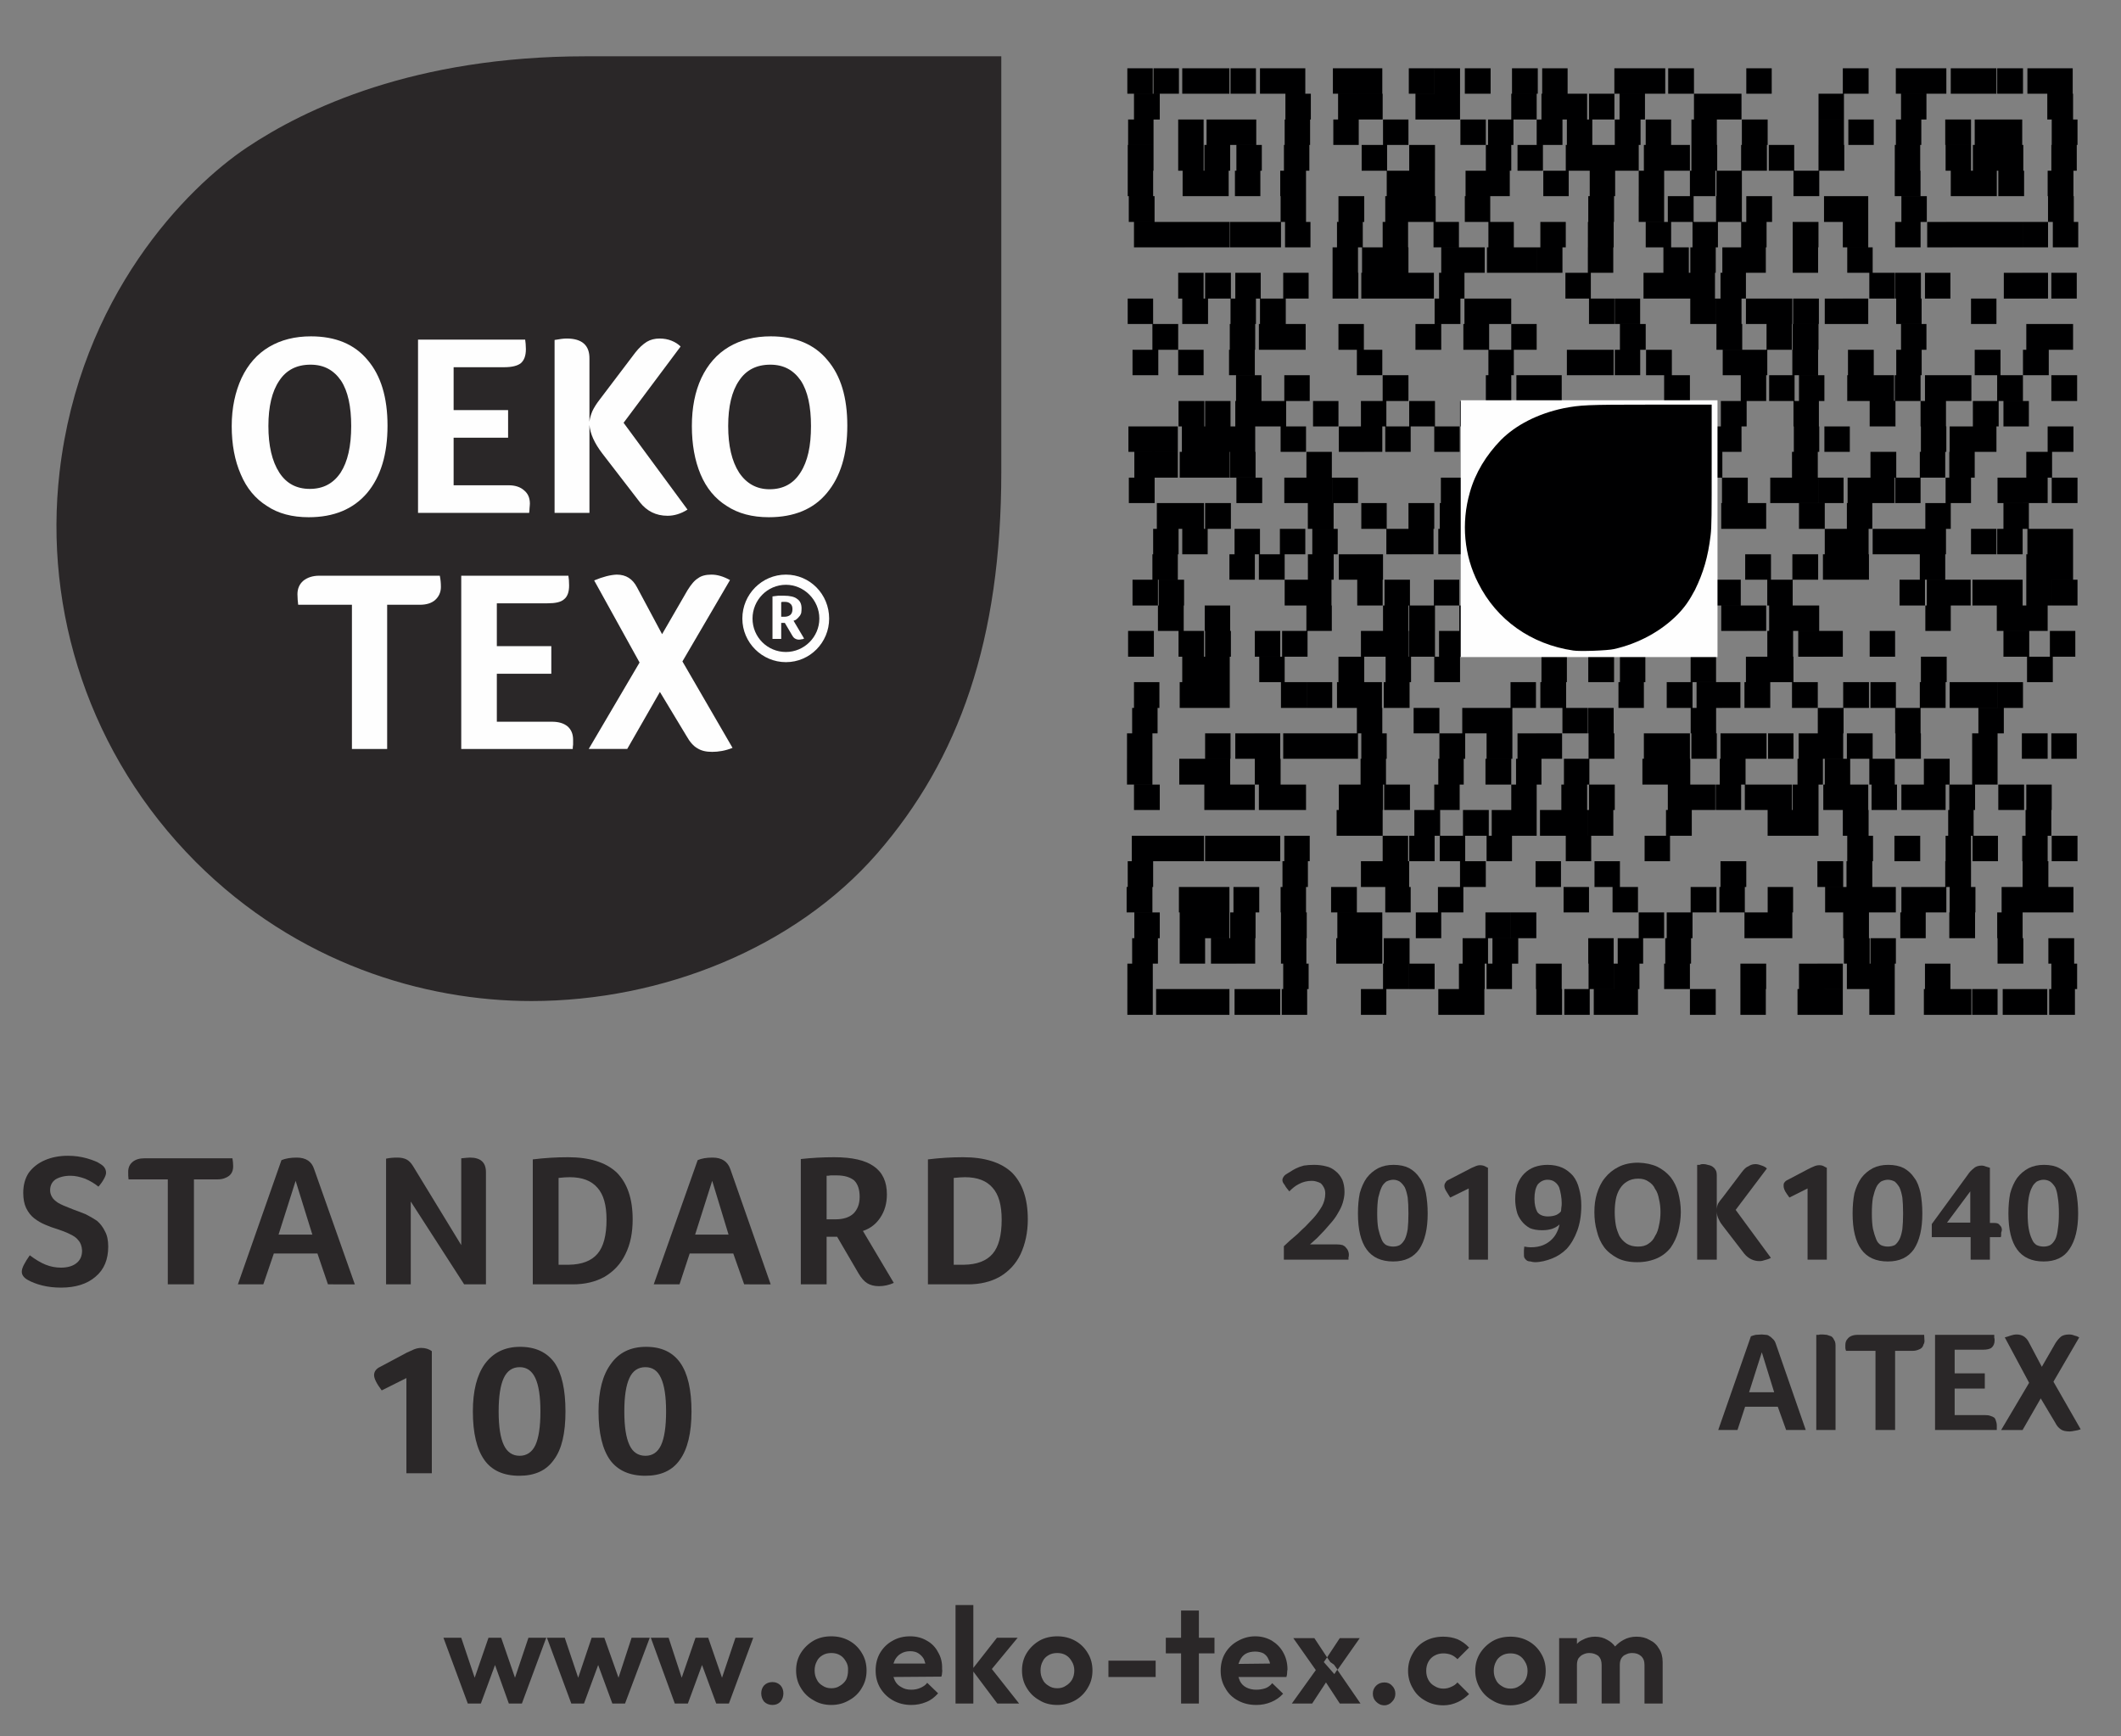
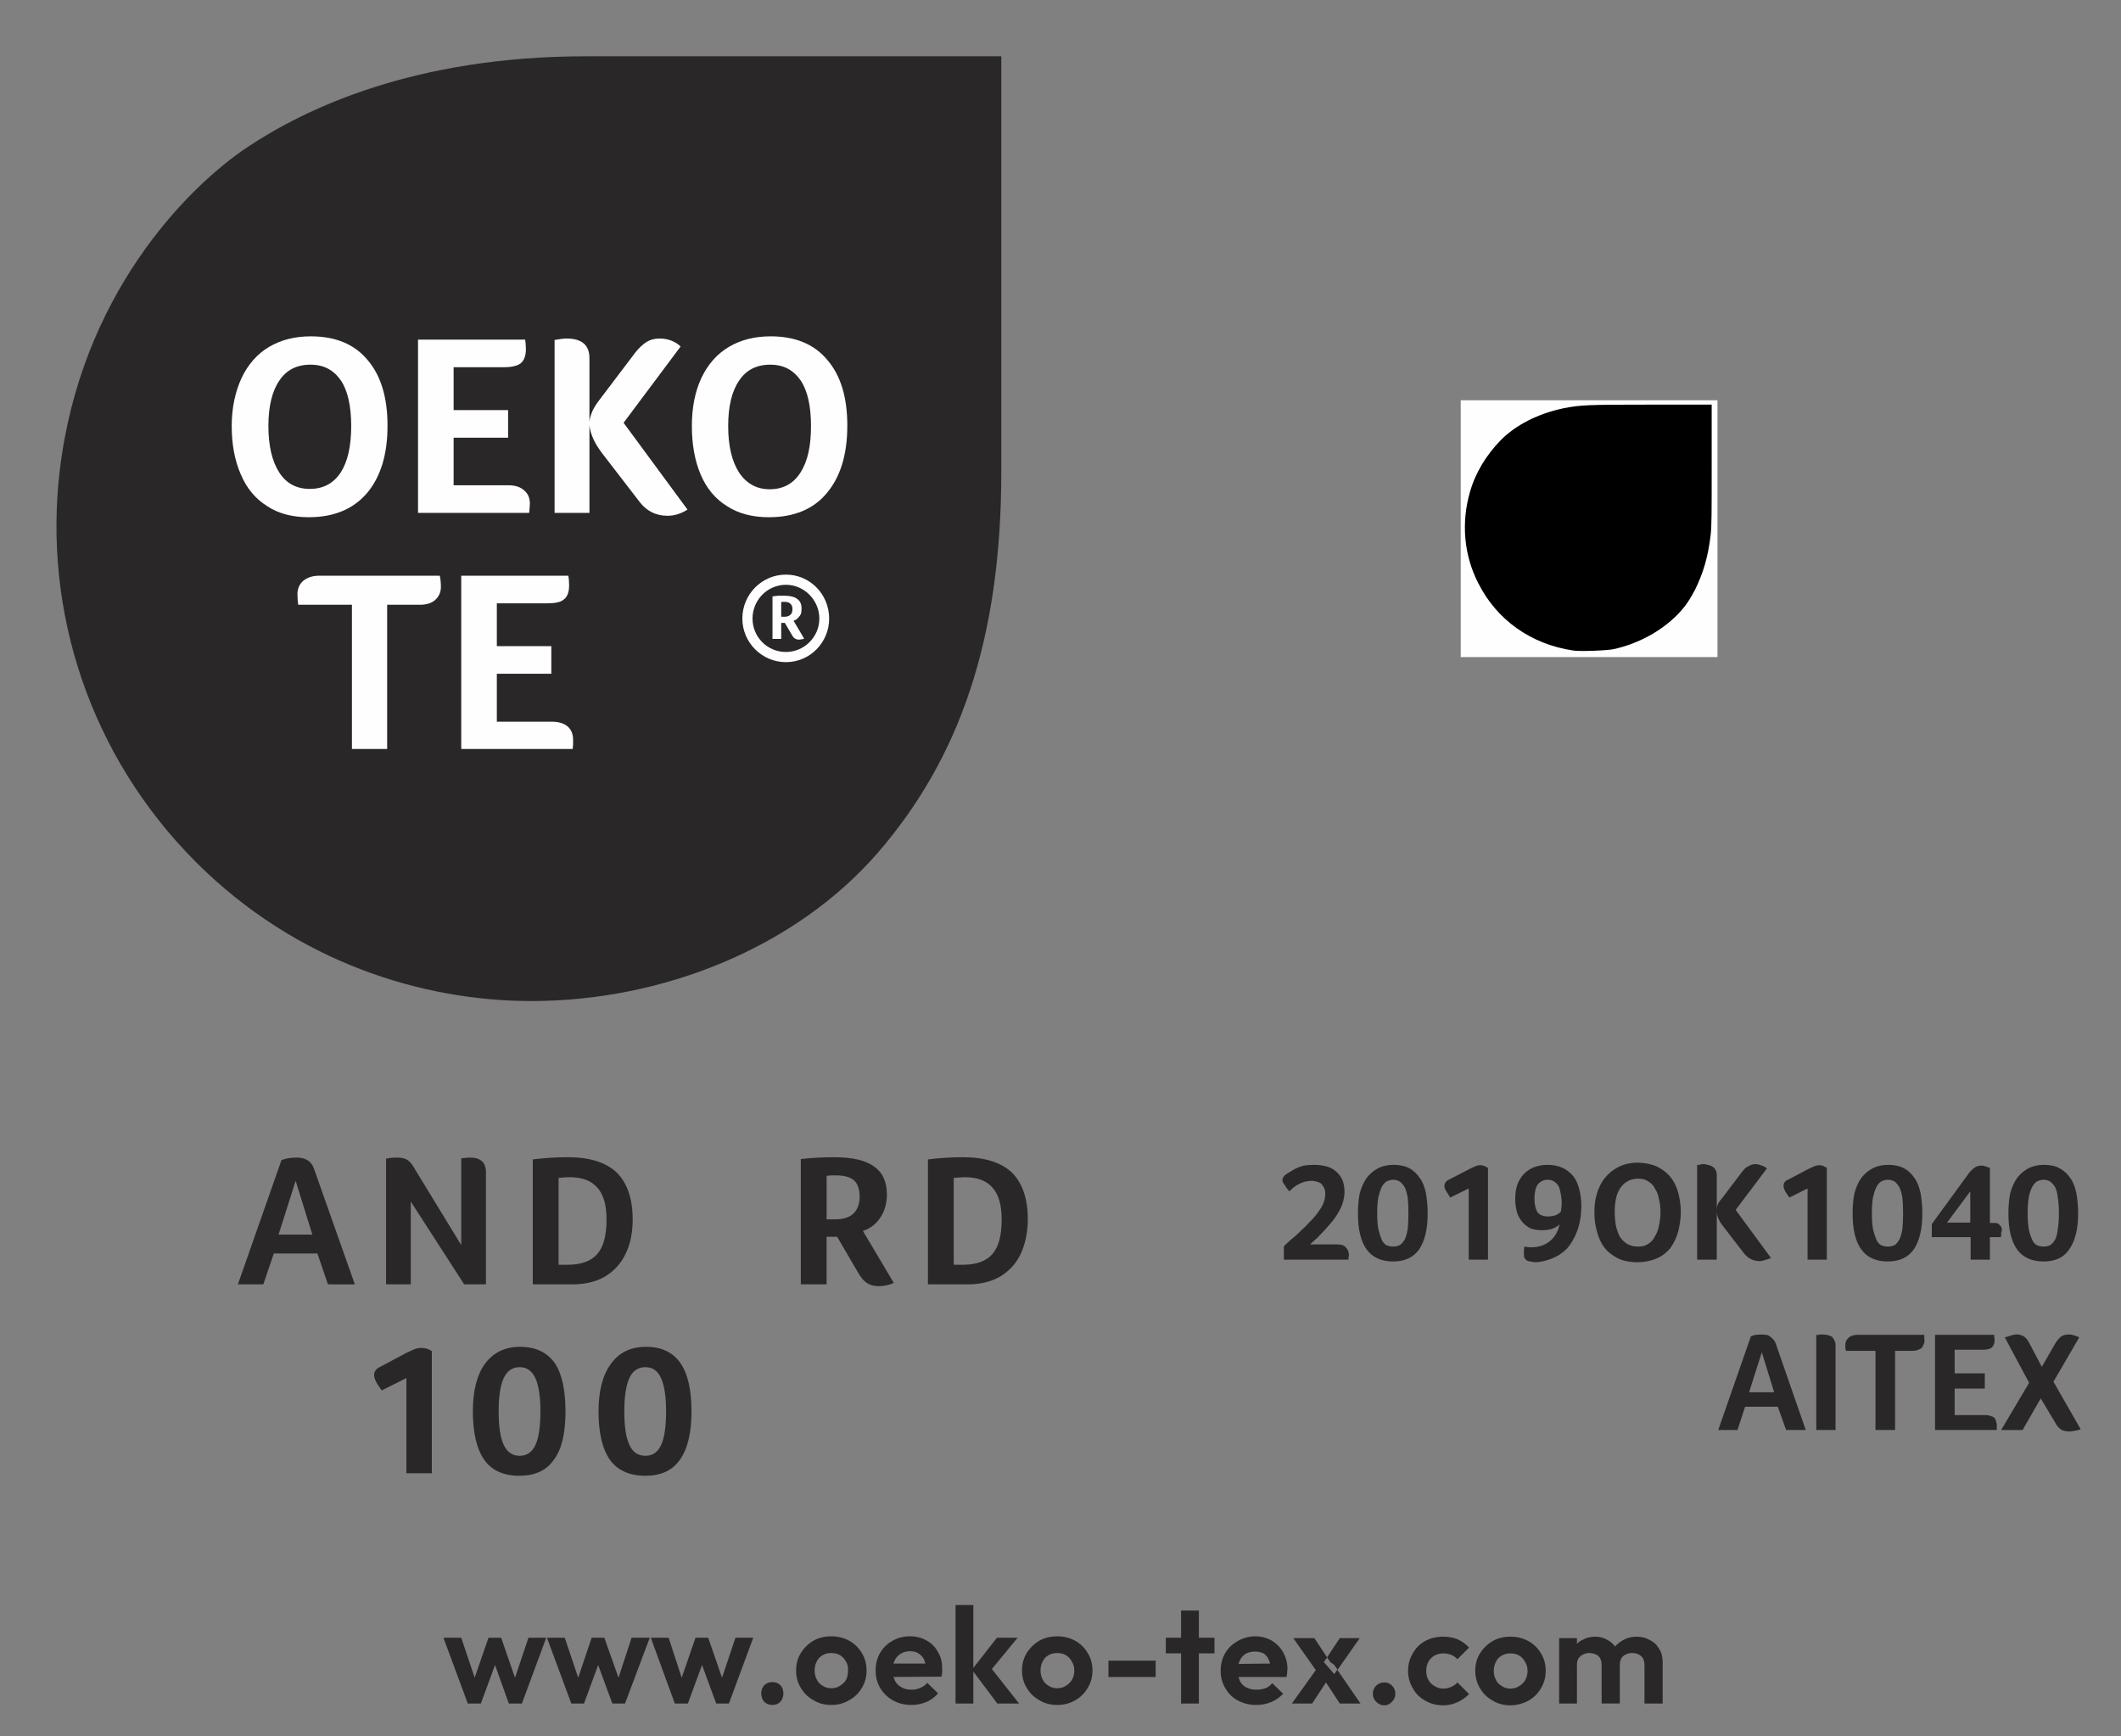
<svg xmlns="http://www.w3.org/2000/svg" viewBox="0 0 584 478" width="584" height="478">
  <rect x="0" y="0" width="584" height="478" fill="#808080" stroke="none" />
  <title>path81</title>
  <style>		.s0 { fill: #2a2728 } 		.s1 { fill: #fefefe } 		.s2 { fill: #000001 } 	</style>
  <path id="path81" fill-rule="evenodd" class="s0" d="m128.8 469l-6.7-18.1h4.9l3.7 11 3.8-11h3.5l3.8 11 3.7-11h4.9l-6.7 18.1h-3.6l-3.8-10.6-3.9 10.6zm28.5 0l-6.7-18.1h4.9l3.7 11 3.7-11h3.5l3.9 11 3.6-11h5l-6.8 18.1h-3.5l-3.9-10.6-3.9 10.6zm28.5 0l-6.6-18.1h4.9l3.6 11 3.8-11h3.5l3.8 11 3.7-11h4.9l-6.7 18.1h-3.5l-3.9-10.6-3.9 10.6zm26.9 0.4c-0.9 0-1.7-0.3-2.3-0.9-0.5-0.6-0.8-1.4-0.8-2.3q0-1.3 0.8-2.2 0.9-0.9 2.3-0.9 1.3 0 2.2 0.9 0.8 0.9 0.8 2.2c0 0.9-0.3 1.7-0.8 2.3-0.6 0.6-1.3 0.9-2.2 0.9zm16.2 0q-2.8 0-4.9-1.3-2.2-1.2-3.5-3.4-1.3-2.1-1.3-4.8 0-2.7 1.3-4.8 1.3-2.1 3.5-3.4 2.1-1.2 4.9-1.2 2.7 0 4.9 1.2 2.2 1.2 3.5 3.4 1.3 2.1 1.3 4.8c0 1.8-0.4 3.3-1.3 4.8-0.8 1.4-2 2.6-3.5 3.4q-2.2 1.3-4.9 1.3zm0-4.6c0.9 0 1.7-0.2 2.4-0.7 0.7-0.4 1.3-1 1.7-1.7q0.5-1.1 0.5-2.5 0.1-1.4-0.6-2.5c-0.4-0.7-0.9-1.3-1.6-1.7q-1-0.6-2.4-0.6-1.4 0-2.4 0.6c-0.7 0.4-1.3 1-1.6 1.7q-0.6 1.1-0.6 2.5 0 1.4 0.6 2.5c0.3 0.7 0.9 1.3 1.6 1.7q1 0.7 2.4 0.7zm22 4.6q-2.8 0-5.1-1.3-2.1-1.2-3.4-3.3c-0.9-1.5-1.3-3.1-1.3-4.9 0-1.8 0.4-3.4 1.2-4.8q1.3-2.2 3.5-3.4 2.1-1.2 4.8-1.2 2.6 0 4.6 1.2c1.3 0.7 2.4 1.8 3.1 3.2q1.2 2 1.1 4.6 0.1 0.5 0 1 0 0.5-0.2 1.1l-13.2 0.1q0.2 0.5 0.4 1c0.4 0.8 1 1.4 1.8 1.8q1.1 0.7 2.7 0.7 1.4 0 2.5-0.5c0.7-0.3 1.4-0.7 1.9-1.4l3 2.9c-1 1.1-2 1.9-3.3 2.4q-1.9 0.8-4.1 0.8zm-4.9-11.4h8.8q-0.2-0.7-0.4-1.2c-0.4-0.7-0.9-1.2-1.5-1.6q-0.9-0.6-2.3-0.6-1.5 0-2.6 0.7c-0.7 0.4-1.2 1-1.6 1.7q-0.2 0.5-0.4 1zm28.6 11l-6.6-8.8v8.8h-4.9v-27.1h4.9v17.3l6.5-8.3h5.7l-7.1 8.6 7.5 9.5zm16.5 0.4c-1.8 0-3.5-0.4-4.9-1.3q-2.2-1.2-3.5-3.4-1.3-2.1-1.3-4.8 0-2.7 1.3-4.8 1.3-2.1 3.5-3.4c1.4-0.8 3.1-1.2 4.9-1.2q2.7 0 4.9 1.2 2.2 1.2 3.5 3.4 1.3 2.1 1.3 4.8c0 1.8-0.4 3.3-1.3 4.8-0.8 1.4-2 2.6-3.4 3.4q-2.3 1.3-5 1.3zm0-4.6c0.9 0 1.7-0.2 2.4-0.7 0.7-0.4 1.3-1 1.7-1.7q0.6-1.1 0.6-2.5 0-1.4-0.7-2.5c-0.4-0.7-0.9-1.3-1.6-1.7q-1-0.6-2.4-0.6-1.4 0-2.4 0.6c-0.7 0.4-1.3 1-1.6 1.7q-0.6 1.1-0.6 2.5 0 1.4 0.6 2.5c0.3 0.7 0.9 1.3 1.6 1.7q1 0.7 2.4 0.7zm27.1-3.1h-13v-4.5h13zm11.9 7.3h-4.9v-13.8h-4.2v-4.3h4.2v-7.5h4.9v7.5h4.3v4.3h-4.3zm15.8 0.4q-2.8 0-5-1.2-2.3-1.2-3.5-3.4-1.3-2.1-1.3-4.8c0-1.8 0.4-3.4 1.2-4.8q1.3-2.2 3.5-3.4c1.4-0.8 3-1.3 4.8-1.3 1.7 0 3.2 0.4 4.6 1.2 1.3 0.8 2.4 1.9 3.1 3.2 0.8 1.4 1.2 3 1.2 4.7q-0.1 0.5-0.1 1 0 0.5-0.2 1.1h-13.2q0.2 0.6 0.4 1.1c0.4 0.8 1 1.4 1.8 1.8q1.2 0.6 2.7 0.6 1.3 0 2.5-0.4 1.1-0.4 1.9-1.4l3 2.9c-1 1.1-2.1 1.8-3.3 2.3q-1.9 0.8-4.1 0.8zm-4.9-11.3l8.7-0.1q-0.1-0.6-0.4-1.1c-0.3-0.8-0.8-1.3-1.4-1.7-0.6-0.3-1.4-0.5-2.3-0.5q-1.5 0-2.6 0.6c-0.7 0.4-1.2 1-1.6 1.8q-0.2 0.5-0.4 1zm27.9 10.9l-3.8-5.8-3.8 5.8h-5.6l6.6-9.2-6.2-8.8h5.8l3.5 5.3-0.9 1.3 2.9 3.3 0.8-1.2 6.4 9.3zm-3.5-12.7l3.5-5.3h5.5l-6.1 8.7-1-1.4-1-0.7zm15.8 13.2c-1 0-1.7-0.4-2.3-1-0.6-0.6-0.9-1.3-0.9-2.2q0-1.3 0.9-2.2 0.9-0.9 2.3-0.9 1.3 0 2.1 0.9 0.9 0.9 0.9 2.2c0 0.9-0.3 1.6-0.9 2.2-0.5 0.6-1.3 1-2.1 1zm16.2 0q-2.8 0-5-1.3-2.2-1.2-3.4-3.4-1.3-2.2-1.3-4.8 0-2.6 1.3-4.8 1.2-2.2 3.4-3.4 2.2-1.2 5-1.2 2.1 0 3.9 0.7 1.8 0.8 3.2 2.3l-3.2 3.2c-0.5-0.5-1-0.9-1.7-1.2q-1-0.4-2.2-0.4-1.3 0-2.4 0.6-1.1 0.6-1.7 1.7-0.6 1.1-0.6 2.5 0 1.4 0.6 2.5 0.6 1.1 1.7 1.7 1.1 0.7 2.4 0.7 1.2 0 2.2-0.5 1-0.4 1.7-1.2l3.2 3.2c-0.9 0.9-2 1.7-3.1 2.2-1.3 0.6-2.6 0.9-4 0.9zm18.5 0q-2.8 0-4.9-1.3-2.2-1.2-3.5-3.4-1.3-2.2-1.3-4.8 0-2.7 1.3-4.8 1.3-2.1 3.5-3.4 2.1-1.2 4.9-1.2 2.7 0 4.9 1.2 2.2 1.2 3.5 3.4 1.3 2.1 1.3 4.8c0 1.7-0.4 3.3-1.3 4.8-0.8 1.4-2 2.6-3.4 3.4-1.5 0.8-3.2 1.3-5 1.3zm0-4.6c0.9 0 1.7-0.2 2.4-0.7 0.7-0.4 1.3-1 1.7-1.7q0.6-1.1 0.6-2.5 0-1.4-0.7-2.5c-0.4-0.7-0.9-1.3-1.6-1.7q-1-0.6-2.4-0.6-1.4 0-2.4 0.6c-0.7 0.4-1.3 1-1.6 1.7q-0.6 1.1-0.6 2.5 0 1.4 0.6 2.5c0.3 0.7 0.9 1.3 1.6 1.7q1 0.7 2.4 0.7zm18.3 4.1h-4.9v-18h4.9v1.6q0.6-0.7 1.5-1.1 1.6-0.9 3.5-0.9 1.9 0 3.4 0.9 1.3 0.7 2.1 1.8 1-1.1 2.3-1.8 1.6-0.9 3.6-0.9 2.1 0 3.6 0.9 1.7 0.8 2.6 2.4 1 1.5 1 3.7v11.4h-5v-10.6c0-1.1-0.3-1.9-1-2.5q-0.9-0.8-2.4-0.8-1 0-1.7 0.4c-0.6 0.2-1 0.6-1.3 1.1q-0.4 0.7-0.4 1.8v10.6h-5v-10.6c0-1.1-0.3-1.9-0.9-2.5-0.7-0.5-1.5-0.8-2.5-0.8q-0.9 0-1.7 0.4c-0.5 0.2-0.9 0.6-1.3 1.1q-0.4 0.7-0.4 1.8z" />
  <path id="path83" class="s0" d="m53.9 237.3c27.9 27.9 62.8 38.3 92.4 38.3 36.2 0 72.6-14.7 95.2-40.6 22.6-26 34.2-58.8 34.2-105.1v-114.4h-114.4c-47.2 0-77.3 14.4-93.3 25.1-16.6 11.1-46 40.9-51.6 89.4-4.4 38.2 8.2 77.9 37.5 107.3z" />
  <path id="path87" fill-rule="evenodd" class="s1" d="m85 142.4c-4.5 0-8.4-1-11.5-3.1q-4.8-3-7.2-8.7-2.5-5.7-2.5-13.3c0-5.1 1-9.5 2.7-13.2q2.7-5.7 7.6-8.6 4.9-2.9 11.5-2.9 10.2 0 15.6 6.5 5.5 6.4 5.5 18.1 0 11.8-5.6 18.5-5.7 6.7-16.1 6.7zm0.3-7.8c3.7 0 6.5-1.5 8.5-4.5q2.9-4.5 2.9-12.8c0-5.4-0.9-9.6-2.8-12.5-2-2.9-4.7-4.4-8.4-4.4q-5.7 0-8.6 4.4-3 4.4-3 12.5c0 5.4 1 9.7 3 12.8q2.9 4.5 8.4 4.5z" />
  <path id="path89" class="s1" d="m145.8 140c0-0.3 0.1-0.8 0.1-1.3 0-1.6-0.5-2.8-1.6-3.7-1-0.9-2.4-1.4-4.3-1.4h-15.1v-13.1h15v-7.6h-15v-11.8h13.9c2.2 0 3.7-0.4 4.6-1.1 0.9-0.8 1.4-2 1.4-3.9 0-1-0.1-1.9-0.2-2.6h-29.5v47.7h30.6q0.1-0.7 0.1-1.2z" />
  <path id="path91" class="s1" d="m162.3 117q0.3 3.6 3.5 7.8l10.4 13.5c1.9 2.4 4.4 3.7 7.6 3.7q2.8 0 5.5-1.7l-17.6-23.9 15.7-21q-1-1-2.5-1.6c-1-0.4-2.1-0.6-3.3-0.6-1.3 0-2.5 0.3-3.5 0.9-1.1 0.7-2.1 1.6-3.2 3l-9.7 12.8q-1.4 1.8-2.1 3.3c-0.4 1-0.7 1.9-0.8 2.9v-17.3q0.1-5.6-6.3-5.6-1.1 0-3.3 0.4v47.6h9.6z" />
  <path id="path93" fill-rule="evenodd" class="s1" d="m233.3 117.2q0 11.8-5.6 18.5c-3.7 4.5-9.1 6.7-16 6.7q-6.9 0-11.6-3.1-4.8-3-7.2-8.7-2.4-5.7-2.4-13.3 0-7.6 2.6-13.2 2.7-5.7 7.6-8.6 4.9-2.9 11.5-2.9 10.2 0 15.6 6.5c3.7 4.3 5.5 10.3 5.5 18.1zm-10 0.1c0-5.4-0.9-9.6-2.8-12.5-2-2.9-4.7-4.4-8.4-4.4q-5.7 0-8.6 4.4c-2 2.9-3 7.1-3 12.5 0 5.4 1 9.7 3 12.8 2 3 4.8 4.6 8.4 4.6q5.6 0 8.5-4.6c2-3.1 2.9-7.3 2.9-12.8z" />
  <path id="path95" fill-rule="evenodd" class="s1" d="m228.3 170.3c0 6.6-5.3 12-11.9 12-6.6 0-12-5.4-12-12 0-6.7 5.4-12.1 12-12.1 6.6 0 11.9 5.4 11.9 12.1zm-2.7 0c0-5.1-4.2-9.3-9.2-9.3-5.1 0-9.2 4.2-9.2 9.3 0 5.1 4.1 9.2 9.2 9.2 5 0 9.2-4.1 9.2-9.2z" />
  <path id="path97" fill-rule="evenodd" class="s1" d="m218.5 170.9l2.9 4.9c-0.2 0.1-0.4 0.2-0.7 0.2q-0.4 0.1-0.7 0.1-0.6 0-1.1-0.3-0.4-0.2-0.8-0.9l-2-3.4h-1v4.4h-2.4v-11.7c0.5-0.1 1.1-0.1 1.6-0.2q0.8 0 1.5 0c1.7 0 3 0.3 3.7 0.9q1.2 0.8 1.2 2.6 0 0.7-0.1 1.3-0.2 0.6-0.6 1-0.3 0.4-0.7 0.7c-0.2 0.2-0.5 0.3-0.8 0.4zm-0.3-3.2c0-0.7-0.2-1.2-0.6-1.5q-0.5-0.5-1.5-0.5c-0.3 0-0.4 0-0.6 0q-0.2 0-0.4 0.1v4h0.9c0.7 0 1.2-0.2 1.6-0.5q0.6-0.5 0.6-1.6z" />
  <path id="path99" class="s1" d="m87.9 158.5c-1.8 0-3.3 0.5-4.4 1.4q-1.6 1.4-1.6 3.7c0 1.1 0.1 2 0.2 2.9h14.8v39.7h9.7v-39.7h9q2.7 0 4.2-1.3c1-0.9 1.6-2.1 1.6-3.6 0-1.1-0.1-2.1-0.3-3.1z" />
  <path id="path101" class="s1" d="m151.9 198.7h-15.1v-13.2h15v-7.6h-15v-11.8h13.9c2.2 0 3.7-0.3 4.6-1.1q1.4-1.1 1.4-3.8 0-1.6-0.2-2.7h-29.5v47.7h30.7q0-0.6 0.1-1.2c0-0.3 0-0.8 0-1.3 0-1.6-0.5-2.8-1.5-3.7-1.1-0.9-2.5-1.3-4.4-1.3z" />
-   <path id="path103" class="s1" d="m201 159.7q-2.7-1.5-5.1-1.5c-1.5 0-2.8 0.3-3.7 1-1 0.6-1.9 1.7-2.9 3.3l-7 12.1-6.9-12.9c-1.2-2.3-3-3.5-5.6-3.5q-2.6 0.1-6.2 1.6l12.5 22.6-14 23.8h10.6l9-15.7 7.3 12.1q1.4 2.5 3 3.4c1.1 0.7 2.4 1 4.1 1 1.7 0 3.6-0.3 5.6-1.1l-13.8-23.8z" />
-   <path id="path105" class="s0" d="m8.2 345.6q2.4 1.8 4.4 2.6 2 0.8 4.2 0.8c1.7 0 3.2-0.4 4.2-1.2q1.6-1.2 1.6-3.5-0.1-1.8-1-2.8c-0.6-0.8-1.4-1.3-2.5-1.8-1-0.5-2.1-0.9-3.3-1.3q-1.7-0.5-3.3-1.2-1.7-0.7-3.1-1.8c-0.9-0.7-1.6-1.6-2.2-2.8q-0.8-1.7-0.8-4.2 0-3.2 1.5-5.5c1.1-1.5 2.6-2.7 4.5-3.5q2.8-1.2 6.3-1.2 2.7 0 5.2 0.7c1.7 0.5 3 1 3.8 1.6 1 0.6 1.5 1.4 1.5 2.4 0 0.4-0.2 1-0.6 1.7q-0.6 1.1-1.5 2.1c-1.1-0.9-2.3-1.6-3.7-2.2-1.4-0.5-2.7-0.8-4-0.8-1.7 0-3.1 0.4-4.1 1-1 0.7-1.5 1.7-1.5 3 0 0.7 0.2 1.3 0.5 1.8 0.3 0.6 0.9 1.1 1.6 1.6 0.8 0.5 2.2 1.1 4.3 1.9 1.1 0.4 2.2 0.8 3.4 1.3q1.6 0.8 3.1 1.8 1.4 1.2 2.2 2.9 0.9 1.6 0.9 4.2c0 3.5-1.1 6.3-3.5 8.3-2.3 2-5.5 3-9.5 3-1.9 0-3.6-0.2-5.2-0.6q-2.4-0.6-4.1-1.6-1.5-0.9-1.5-2.2c0-1 0.8-2.5 2.2-4.5z" />
-   <path id="path109" class="s0" d="m46.2 324.7h-10.8c-0.1-0.6-0.1-1.3-0.1-2.1q0-1.7 1.2-2.7 1.2-1 3.2-1h24.3q0.2 1.1 0.2 2.2 0 1.7-1.1 2.6c-0.8 0.6-1.8 1-3.2 1h-6.5v28.9h-7.2z" />
  <path id="path111" fill-rule="evenodd" class="s0" d="m90.3 353.6l-2.9-8.5h-12l-2.9 8.5h-7l12-34.2q1.7-0.7 4.2-0.7 3.8 0 4.8 3.2l11.2 31.7zm-8.9-28.5l-4.7 14.8h9.3z" />
  <path id="path113" class="s0" d="m133.8 353.6h-6l-14.7-22.8v22.8h-6.8v-34.6q1.3-0.3 3.1-0.3 1.5 0 2.5 0.5 1 0.5 1.8 1.8l13.3 21.8v-23.9c1.1-0.1 1.9-0.2 2.4-0.2q4.4 0 4.4 4z" />
  <path id="path115" fill-rule="evenodd" class="s0" d="m174.2 335.7c0 3.6-0.6 6.8-2 9.6-1.3 2.7-3.2 4.7-5.7 6.2-2.5 1.4-5.4 2.1-8.8 2.1h-11v-34.4q4.8-0.6 9.7-0.6c5.9 0 10.4 1.4 13.4 4.2q4.4 4.4 4.4 12.9zm-7.2 0.1c0-4-0.8-6.9-2.5-8.8q-2.5-2.9-7.6-2.9-1.4 0-3.1 0.2v23.9h2.9q5.3-0.1 7.8-3 2.5-2.9 2.5-9.4z" />
-   <path id="path117" fill-rule="evenodd" class="s0" d="m204.9 353.6l-3-8.5h-12l-2.8 8.5h-7.1l12.1-34.2q1.6-0.7 4.1-0.7 3.8 0 4.9 3.2l11.1 31.7zm-8.8-28.5l-4.7 14.8h9.2z" />
  <path id="path119" fill-rule="evenodd" class="s0" d="m244.2 328.8c0 2.5-0.6 4.6-1.8 6.4-1.1 1.7-2.7 3-4.8 3.7l8.5 14.3q-2 0.9-4.1 0.9c-1.3 0-2.4-0.3-3.2-0.8q-1.3-0.8-2.4-2.7l-5.9-10.1h-2.9v13.1h-7.1v-34.5q4.5-0.5 9.2-0.5 7.4 0 10.9 2.5 3.6 2.5 3.6 7.7zm-7.5 0.7q0-3-1.5-4.5c-1.1-0.9-2.7-1.4-4.8-1.4q-1 0-1.7 0c-0.4 0.1-0.8 0.1-1.1 0.1v12h2.4q3.3 0 5-1.6c1.1-1.1 1.7-2.6 1.7-4.6z" />
  <path id="path121" fill-rule="evenodd" class="s0" d="m283 335.7c0 3.6-0.7 6.8-2 9.6-1.3 2.7-3.2 4.7-5.7 6.2-2.5 1.4-5.4 2.1-8.8 2.1h-11v-34.4q4.8-0.6 9.7-0.6c5.9 0 10.4 1.4 13.4 4.2q4.4 4.4 4.4 12.9zm-7.2 0.1c0-4-0.8-6.9-2.5-8.8q-2.5-2.9-7.6-2.9c-0.9 0-2 0.1-3.1 0.2v23.9h2.9q5.3-0.1 7.8-3 2.5-2.9 2.5-9.4z" />
  <path id="path125" class="s0" d="m111.9 405.6v-26.2l-6.8 3.4q-2.1-2.8-2.1-4.2c0-1 0.6-1.8 1.7-2.3l7.3-3.9q1.1-0.5 2-0.9 1-0.4 2-0.4c1.1 0 2.1 0.3 2.9 0.9v33.6z" />
  <path id="path127" fill-rule="evenodd" class="s0" d="m155.7 388.6c0 5.9-1 10.4-3.2 13.3-2.1 3-5.3 4.4-9.5 4.4q-6.5 0-9.6-4.3-3.2-4.5-3.2-13.4c0-5.7 1.1-10 3.3-13.1 2.3-3.1 5.5-4.7 9.7-4.7q6.3 0 9.5 4.4 3 4.4 3 13.4zm-6.9 0q0-6.2-1.4-9.2-1.4-3-4.3-3-3 0-4.4 3-1.4 3-1.4 9.2 0 6.2 1.4 9.2 1.4 3 4.4 3c1.9 0 3.4-1 4.3-2.9q1.4-3 1.4-9.3z" />
  <path id="path129" fill-rule="evenodd" class="s0" d="m190.4 388.6c0 5.9-1.1 10.4-3.2 13.3-2.1 3-5.3 4.4-9.5 4.4q-6.5 0-9.7-4.3-3.2-4.5-3.2-13.4 0-8.5 3.4-13.1c2.2-3.1 5.4-4.7 9.7-4.7q6.3 0 9.4 4.4 3.1 4.4 3.1 13.4zm-7 0q0-6.2-1.4-9.2c-0.9-2-2.3-3-4.3-3-2 0-3.5 1-4.4 3q-1.4 3-1.4 9.2 0 6.2 1.4 9.2c0.9 2 2.4 3 4.4 3 2 0 3.4-1 4.3-2.9q1.4-3 1.4-9.3z" />
  <path id="path5 00000114070320376874937180000000463241170806596001 " class="s0" d="m371.3 346.8c0-0.3 0-0.5 0-0.7 0.1-0.1 0.1-0.4 0.1-0.8q0-0.3-0.2-0.9c-0.1-0.3-0.3-0.6-0.6-0.9-0.2-0.3-0.5-0.5-0.9-0.7q-0.7-0.2-1.6-0.2h-7.4q0.9-0.8 2-1.8 1-1 2.1-2.2 1-1.1 2-2.3 1-1.2 1.7-2.5 0.8-1.3 1.2-2.6c0.3-1 0.5-2 0.5-3 0-1.3-0.2-2.4-0.6-3.4-0.5-1-1.1-1.8-1.9-2.4-0.7-0.6-1.6-1.1-2.6-1.3q-1.5-0.4-3.3-0.4-1.5 0-2.8 0.2c-0.8 0.2-1.6 0.5-2.2 0.8-0.6 0.3-1.1 0.6-1.7 1-0.4 0.2-0.8 0.5-1 0.6-0.3 0.2-0.5 0.4-0.7 0.7-0.2 0.3-0.3 0.6-0.3 0.9q0 0.6 0.6 1.3c0.3 0.6 0.8 1.2 1.3 1.8 0.8-0.8 1.6-1.5 2.6-2 1.1-0.6 2.3-0.9 3.6-0.9q0.7 0 1.3 0.2 0.7 0.2 1.2 0.5 0.5 0.5 0.8 1.1 0.4 0.7 0.4 1.7c0 1.2-0.3 2.4-0.9 3.5-0.6 1-1.4 2.2-2.4 3.3-0.7 0.7-1.4 1.5-2.2 2.3q-1.1 1-2.2 2.1-1 0.9-2.1 1.8-0.9 0.8-1.6 1.5v3.7z" />
  <path id="path8 00000065049476899422649830000011691262092417803680 " fill-rule="evenodd" class="s0" d="m393.1 334.1q0 6.3-2.3 9.8c-1.6 2.3-4 3.4-7.2 3.4q-4.9 0-7.3-3.3-2.4-3.3-2.4-9.9 0-3.1 0.5-5.6 0.7-2.5 1.9-4.2 1.3-1.7 3.2-2.7c1.2-0.6 2.6-0.9 4.2-0.9 1.7 0 3.1 0.3 4.3 0.9q1.8 1 2.9 2.7c0.8 1 1.3 2.4 1.7 4.1 0.3 1.7 0.5 3.5 0.5 5.7zm-5.3 0q0-2.7-0.2-4.4-0.3-1.7-0.8-2.8-0.6-1-1.4-1.6c-0.5-0.3-1.1-0.5-1.8-0.5-0.6 0-1.3 0.2-1.9 0.5-0.5 0.4-1 0.9-1.3 1.6q-0.5 1.1-0.9 2.8c-0.2 1.2-0.3 2.6-0.3 4.4 0 1.7 0.1 3.1 0.3 4.2q0.4 1.7 0.9 2.9c0.3 0.8 0.8 1.3 1.3 1.6q0.9 0.4 1.9 0.4 1 0 1.8-0.4 0.8-0.5 1.4-1.6 0.5-1 0.8-2.8 0.2-1.8 0.2-4.3z" />
  <path id="path11 00000041996265975194923890000016740948868132167346 " class="s0" d="m409.7 346.8v-25.3q-0.3-0.1-0.8-0.4-0.6-0.3-1.4-0.3-0.7 0-1.5 0.4c-0.5 0.2-1 0.4-1.5 0.7l-5.6 2.9q-0.7 0.3-0.9 0.8c-0.2 0.2-0.3 0.6-0.3 0.9q0 0.7 0.6 1.6 0.5 0.8 1 1.6l5.1-2.5v19.6z" />
  <path id="path14 00000118354995680727456240000005538449574777757105 " fill-rule="evenodd" class="s0" d="m417.2 330.2c0-1.6 0.2-2.9 0.6-4.1q0.7-1.8 1.9-3 1.2-1.2 2.8-1.8 1.7-0.6 3.6-0.6 2.3 0 4.1 0.8c1.1 0.5 2.1 1.3 2.9 2.2q1.2 1.5 1.7 3.6c0.4 1.4 0.6 3 0.6 4.6 0 2.7-0.4 5-1.1 6.9q-1.1 3-2.9 5-1.8 1.8-4.1 2.7c-1.6 0.6-3.1 1-4.7 1-0.4 0-0.8-0.1-1.2-0.2q-0.5 0-0.9-0.2c-0.3-0.2-0.5-0.4-0.7-0.7-0.2-0.3-0.2-0.7-0.2-1.2q0-0.4 0-0.9c0-0.4 0.1-0.8 0.1-1.1 0.6 0.1 1.2 0.2 1.7 0.2 1.4 0 2.5-0.2 3.5-0.6q1.4-0.6 2.4-1.6 0.9-0.9 1.4-2 0.5-1 0.7-2.1-0.7 0.7-2 1.2-1.2 0.4-2.8 0.4c-1.3 0-2.5-0.2-3.4-0.6q-1.4-0.8-2.3-2c-0.6-0.8-1.1-1.7-1.3-2.7q-0.4-1.6-0.4-3.2zm5.3-0.2c0 1.6 0.3 2.8 0.8 3.7 0.6 0.8 1.6 1.2 2.9 1.2q1.3 0 2.3-0.4c0.6-0.3 1-0.6 1.3-1 0-0.2 0.1-0.6 0.1-1 0.1-0.5 0.1-0.9 0.1-1.3q0-1.1-0.2-2.2-0.2-1.2-0.5-2.1-0.4-0.9-1.2-1.5-0.8-0.6-2-0.6c-1.1 0-2 0.5-2.7 1.3q-0.9 1.4-0.9 3.9z" />
  <path id="path17 00000097469036358589549360000002125569715487315108 " fill-rule="evenodd" class="s0" d="m462.8 333.7c0 1.8-0.3 3.6-0.7 5.3q-0.7 2.5-2.1 4.5-1.5 1.9-3.7 2.9c-1.6 0.7-3.4 1.1-5.5 1.1q-3.2 0-5.4-1.1c-1.5-0.8-2.8-1.8-3.7-3q-1.4-1.9-2-4.4c-0.5-1.7-0.7-3.5-0.7-5.3 0-1.8 0.2-3.5 0.7-5.1 0.5-1.6 1.2-3.1 2.2-4.3q1.5-1.9 3.7-3 2.3-1.2 5.5-1.2 3 0.1 5.2 1.1 2.2 1.1 3.7 2.9 1.4 1.8 2.1 4.3c0.4 1.6 0.7 3.3 0.7 5.3zm-5.6 0q0-1.9-0.4-3.5c-0.2-1.1-0.5-2.1-1.1-2.9-0.4-0.9-1-1.5-1.8-2q-1.1-0.8-2.8-0.8c-1.3 0-2.3 0.3-3.1 0.8q-1.2 0.7-2 2c-0.5 0.8-0.9 1.8-1.1 2.9-0.2 1.1-0.3 2.2-0.3 3.5 0 1.2 0.1 2.4 0.3 3.6 0.2 1.1 0.6 2.1 1 3q0.8 1.3 2 2.1 1.3 0.8 3.1 0.8c1.1 0 2.1-0.2 2.9-0.8 0.8-0.5 1.4-1.2 1.8-2.1 0.6-0.9 0.9-1.9 1.1-3q0.4-1.7 0.4-3.6z" />
  <path id="path20 00000129885123460540038390000004623634030186411193 " class="s0" d="m480.3 345.2c1.1 1.3 2.5 2 4.2 2q0.7 0 1.5-0.3c0.5-0.1 1.1-0.3 1.6-0.6l-9.7-13.2 8.6-11.4q-0.5-0.5-1.4-0.8c-0.6-0.2-1.1-0.4-1.7-0.4-0.8 0-1.4 0.2-2 0.6-0.6 0.2-1.2 0.8-1.8 1.6l-5.3 7q-0.7 0.8-1.2 1.6-0.4 0.8-0.4 1.8v-9.5q0-1.1-0.4-1.6c-0.2-0.4-0.6-0.7-0.9-0.9q-0.5-0.3-1.2-0.4c-0.3-0.1-0.7-0.2-1-0.2q-0.3 0-0.6 0c-0.2 0-0.4 0.1-0.6 0.2-0.2 0-0.4 0-0.7 0v26.1h5.4v-13.3q0 1.2 0.6 2.3c0.3 0.7 0.8 1.4 1.3 2z" />
  <path id="path11 00000006671932430551336940000002411540140698901385 " class="s0" d="m503 346.8v-25.3q-0.3-0.1-0.8-0.4-0.5-0.3-1.3-0.3-0.8 0-1.6 0.4c-0.5 0.2-0.9 0.4-1.5 0.7l-5.5 2.9q-0.7 0.3-1 0.8c-0.2 0.2-0.2 0.6-0.2 0.9q0 0.7 0.5 1.6 0.5 0.8 1.1 1.6l5-2.5v19.6z" />
  <path id="path8 00000065070139173612209090000002264596807717979800 " fill-rule="evenodd" class="s0" d="m529.3 334.1q0 6.3-2.3 9.8c-1.6 2.3-4 3.4-7.2 3.4q-4.9 0-7.3-3.3-2.4-3.3-2.4-9.9 0-3.1 0.5-5.6 0.7-2.5 1.9-4.2 1.3-1.7 3.2-2.7c1.2-0.6 2.6-0.9 4.2-0.9 1.7 0 3.1 0.3 4.3 0.9q1.8 1 2.9 2.7c0.8 1 1.3 2.4 1.7 4.1 0.3 1.7 0.5 3.5 0.5 5.7zm-5.3 0q0-2.7-0.2-4.4-0.3-1.7-0.8-2.8-0.6-1-1.3-1.6c-0.6-0.3-1.2-0.5-1.9-0.5-0.6 0-1.3 0.2-1.9 0.5-0.5 0.4-1 0.9-1.3 1.6q-0.5 1.1-0.9 2.8c-0.2 1.2-0.3 2.6-0.3 4.4 0 1.7 0.1 3.1 0.3 4.2q0.4 1.7 0.9 2.9c0.3 0.8 0.8 1.3 1.3 1.6q0.9 0.4 1.9 0.4 1 0 1.9-0.4 0.7-0.5 1.3-1.6 0.5-1 0.8-2.8 0.2-1.8 0.2-4.3z" />
  <path id="path23 00000134945216106523098060000005325151783787210150 " fill-rule="evenodd" class="s0" d="m531.9 340.6v-3.6l10-13.7q0.5-0.8 1.5-1.6 0.8-0.8 2.3-0.8 0.5 0 1.2 0.3 0.7 0.2 1 0.3v15.2h1.3c0.7 0 1.2 0.2 1.4 0.6 0.4 0.3 0.6 0.8 0.6 1.3 0 0.2-0.1 0.5-0.2 0.8q0 0.3 0 0.5c0 0.3 0 0.5-0.1 0.7h-3v6.2h-5.3v-6.2zm10.6-4v-8.6l-6.4 8.6z" />
  <path id="path8 00000151544502485849214030000014519447869356004513 " fill-rule="evenodd" class="s0" d="m572.2 334.1q0 6.3-2.4 9.8c-1.5 2.3-3.9 3.4-7.1 3.4q-4.9 0-7.3-3.3-2.4-3.3-2.4-9.9 0-3.1 0.5-5.6 0.7-2.5 1.9-4.2 1.3-1.7 3.2-2.7c1.2-0.6 2.6-0.9 4.2-0.9 1.7 0 3.1 0.3 4.2 0.9q1.9 1 3 2.7c0.8 1 1.3 2.4 1.7 4.1 0.3 1.7 0.5 3.5 0.5 5.7zm-5.3 0q0-2.7-0.3-4.4-0.2-1.7-0.7-2.8-0.6-1-1.4-1.6c-0.5-0.3-1.1-0.5-1.8-0.5-0.7 0-1.3 0.2-1.9 0.5-0.5 0.4-1 0.9-1.3 1.6q-0.6 1.1-0.9 2.8c-0.2 1.2-0.3 2.6-0.3 4.4 0 1.7 0.1 3.1 0.3 4.2q0.3 1.7 0.9 2.9c0.3 0.8 0.8 1.3 1.3 1.6q0.9 0.4 1.9 0.4 1 0 1.8-0.4 0.8-0.5 1.4-1.6 0.5-1 0.7-2.8 0.3-1.8 0.3-4.3z" />
  <path id="path26 00000041993097907345873740000006552541517962273966 " fill-rule="evenodd" class="s0" d="m491.8 393.7l-2.3-6.4h-9l-2.1 6.4h-5.3l9-25.8c0.3-0.1 0.8-0.3 1.3-0.4 0.6 0 1.1-0.1 1.7-0.1 0.4 0 0.7 0.1 1.1 0.1 0.3 0 0.7 0.1 0.9 0.3 0.4 0.2 0.7 0.5 1 0.8q0.5 0.4 0.8 1.2l8.3 23.9zm-6.7-21.4l-3.5 11h6.9z" />
  <path id="path29 00000173858768508721576010000014087974064604893620 " class="s0" d="m505.4 370.5q0-1.1-0.4-1.6-0.3-0.7-0.8-1-0.6-0.2-1.2-0.4c-0.4 0-0.8-0.1-1.1-0.1-0.2 0-0.4 0-0.7 0-0.2 0-0.3 0.1-0.5 0.1q-0.4 0-0.6 0v26.2h5.3z" />
  <path id="path32 00000073695023257837344350000010580687836120283569 " class="s0" d="m516.4 393.7h5.4v-21.8h4.9c0.5 0 1-0.1 1.5-0.3q0.6-0.2 0.9-0.5 0.4-0.4 0.5-0.9c0.2-0.3 0.3-0.7 0.3-0.9 0-0.6-0.1-1.2-0.1-1.8h-18.3c-1.3 0-2.2 0.4-2.7 1-0.5 0.5-0.7 1.1-0.7 1.8q0 0.4 0 0.8 0 0.3 0.2 0.8h8.1z" />
  <path id="path35 00000053541874939223385390000011427142828783847570 " class="s0" d="m538.2 389.6v-7.3h8.3v-4.2h-8.3v-6.5h7.7c1.2 0 2.1-0.2 2.5-0.6q0.8-0.7 0.8-2c0-0.3 0-0.5-0.1-0.7q0-0.4 0-0.8h-16.3v26.2h17c0-0.3 0-0.5 0-0.7q0-0.3 0-0.7c0-0.3-0.1-0.7-0.2-1-0.1-0.4-0.2-0.7-0.5-1q-0.4-0.3-1.1-0.5-0.5-0.2-1.4-0.2z" />
  <path id="path38 00000117645017002991571610000006522599372999881388 " class="s0" d="m565.9 391.7q0.6 1.2 1.5 1.8c0.5 0.4 1.4 0.6 2.5 0.6 0.4 0 0.9-0.1 1.4-0.2q0.8-0.1 1.6-0.4l-7.5-13.1 7.1-12.2q-0.7-0.4-1.3-0.5c-0.5-0.2-0.9-0.3-1.5-0.3-0.9 0-1.6 0.2-2.1 0.5q-0.8 0.6-1.6 1.8l-3.8 6.6-3.7-7q-1.1-1.9-3.2-1.9c-0.6 0-1.1 0.1-1.7 0.3q-0.8 0.3-1.6 0.5l6.7 12.5-7.7 13h5.9l5-8.7z" />
-   <path id="path68" class="s2" d="m416.4 166.7v7h7v-7zm77.5 0v7h7v-7zm-133.8-28.2v7.1h7.1v-7.1zm77.4 0v7.1h7.1v-7.1zm-77.5 63.4v7h7.1v-7zm77.4 0v7h7.1v-7zm0 63.4v7h7v-7zm-70.4-246.5v7h7.1v-7zm77.5 0v7h7v-7zm77.5 0v7h7v-7zm-7 225.4v7h7v-7zm-70.4-162v7h7v-7zm77.5 0v7h7v-7zm-211.3-28.2v7.1h7.1v-7.1zm77.4 0v7.1h7.1v-7.1zm133.8 91.6v7h7v-7zm-211.3-28.2v7h7.1v-7zm232.4 42.2v7.1h7.1v-7.1zm-204.3-126.7v7h7.1v-7zm211.2 7v7.1h7.1v-7.1zm-225.4 204.3v7h7.1v-7zm225.3-140.9v7.1h7.1v-7.1zm-218.4-42.2v7h7.1v-7zm218.3 105.6v7h7.1v-7zm-218.3-42.3v7.1h7v-7.1zm77.5 0v7.1h7.1v-7.1zm56.3 91.6v7h7v-7zm-133.8-28.2v7.1h7.1v-7.1zm0 63.4v7.1h7v-7.1zm77.5 0v7.1h7v-7.1zm7.1-183.1v7h7v-7zm77.5 0v7h7v-7zm-56.3-28.2v7.1h7.1v-7.1zm-21.2 91.6v7h7.1v-7zm77.4 0v7h7.1v-7zm-133.8 35.2v7h7v-7zm155 42.2v7.1h7v-7.1zm7-161.9v7h7.1v-7zm-211.3-28.2v7h7v-7zm77.5 0v7h7.1v-7zm-35.2 239.5v7h7v-7zm162 14v7.1h7v-7.1zm-204.2-190.1v7h7v-7zm232.4-21.1v7h7.1v-7zm-162 112.6v7.1h7v-7.1zm162 14.1v7.1h7v-7.1zm-56.3-28.2v7.1h7v-7.1zm-105.6 77.5v7.1h7v-7.1zm-56.3-28.2v7.1h7v-7.1zm162 14.1v7.1h7v-7.1zm-162 49.3v7.1h7.1v-7.1zm225.3-140.8v7h7.1v-7zm-84.5 49.3v7h7v-7zm-56.3-28.2v7h7v-7zm56.3 91.6v7h7.1v-7zm-133.9-28.2v7h7.1v-7zm232.4 42.3v7h7.1v-7zm-70.5-162v7h7.1v-7zm-56.3-28.2v7h7v-7zm-77.4 63.4v7h7v-7zm77.5 0v7h7v-7zm77.5-21.1v7h7.1v-7zm0 63.3v7.1h7v-7.1zm-56.4-28.1v7h7.1v-7zm0 63.3v7.1h7v-7.1zm-70.4-161.9v7h7.1v-7zm-7.1 28.1v7.1h7.1v-7.1zm-56.4 35.3v7h7.1v-7zm0 63.3v7.1h7v-7.1zm56.3 91.6v7h7.1v-7zm169-232.4v7h7v-7zm-63.3 218.3v7.1h7v-7.1zm-21.1-169v7h7v-7zm0 63.4v7h7v-7zm-133.8-28.2v7h7.1v-7zm0 63.4v7h7v-7zm162-119.7v7h7.1v-7zm-63.4 133.8v7h7v-7zm77.5 63.4v7h7.1v-7zm-70.5-162v7h7.1v-7zm77.5-21.2v7.1h7v-7.1zm-162 112.7v7.1h7.1v-7.1zm105.6-14.1v7.1h7v-7.1zm-105.6 77.5v7.1h7.1v-7.1zm161.9 14.1v7h7.1v-7zm-133.9-162v7.1h7.1v-7.1zm162 14.1v7h7v-7zm-218.3-42.3v7.1h7v-7.1zm162 14.1v7.1h7v-7.1zm-105.6 77.5v7h7v-7zm-56.4-28.2v7.1h7.1v-7.1zm56.3 91.6v7h7v-7zm105.7-14.1v7h7v-7zm-21.1-169v7h7v-7zm84.5 14.1v7h7.1v-7zm-218.3-42.3v7h7v-7zm204.3 253.5v7.1h7v-7.1zm-126.8-190.1v7h7.1v-7zm0 63.4v7h7v-7zm21.1 14v7.1h7.1v-7.1zm-84.6 49.3v7.1h7.1v-7.1zm84.5 14.1v7.1h7.1v-7.1zm77.4 0v7.1h7.1v-7.1zm-133.8-28.1v7h7v-7zm-28.2 77.4v7.1h7.1v-7.1zm28.2-14v7h7v-7zm-21.1-169.1v7.1h7v-7.1zm162 14.1v7.1h7v-7.1zm-56.3-28.2v7.1h7v-7.1zm-105.6 140.9v7h7v-7zm105.6-14.1v7h7.1v-7zm0 63.4v7h7.1v-7zm84.5-246.5v7h7v-7zm-162 49.3v7h7.1v-7zm162 14.1v7h7v-7zm-218.3-42.3v7.1h7v-7.1zm218.3 105.7v7h7v-7zm-218.3 84.5v7h7.1v-7zm211.2 7v7.1h7.1v-7.1zm-70.5-162v7.1h7.1v-7.1zm-133.9-28.1v7h7.1v-7zm77.5 0v7h7v-7zm-7 225.3v7.1h7v-7.1zm162-246.5v7.1h7.1v-7.1zm-84.5 246.5v7.1h7v-7.1zm77.5 0v7.1h7v-7.1zm7-183.1v7.1h7.1v-7.1zm-56.3-28.1v7h7v-7zm56.4 91.5v7h7v-7zm-133.8-28.2v7.1h7.1v-7.1zm-56.4-28.1v7h7v-7zm-28.1 77.4v7.1h7v-7.1zm162 14.1v7.1h7.1v-7.1zm-133.8-28.2v7.1h7v-7.1zm133.8 91.6v7.1h7.1v-7.1zm-133.8-28.2v7.1h7v-7.1zm-21.1-169v7.1h7v-7.1zm105.6-14.1v7.1h7.1v-7.1zm-105.6 77.5v7h7v-7zm162 14.1v7h7v-7zm-56.4-28.2v7.1h7.1v-7.1zm-105.6 140.9v7h7v-7zm28.2-211.3v7h7v-7zm162 14.1v7h7v-7zm-56.3 35.2v7h7v-7zm-84.5 28.2v7h7.1v-7zm0 63.3v7.1h7v-7.1zm0 63.4v7.1h7.1v-7.1zm154.9 0v7.1h7.1v-7.1zm7-183.1v7.1h7.1v-7.1zm-140.9 218.3v7.1h7.1v-7.1zm7-246.5v7.1h7v-7.1zm133.8 91.6v7h7.1v-7zm-133.8 35.2v7h7v-7zm77.5 0v7h7.1v-7zm56.3 91.6v7h7.1v-7zm-218.4-42.3v7h7.1v-7zm84.5 14.1v7h7.1v-7zm77.4 0v7h7.1v-7zm-133.8-28.2v7.1h7v-7.1zm-21.1-169v7h7v-7zm21.1 232.4v7.1h7.1v-7.1zm84.5-183.1v7h7v-7zm-105.6 77.5v7h7v-7zm105.7-14.1v7h7v-7zm-77.4-70.4v7h7v-7zm-56.3-28.2v7h7v-7zm211.3 7v7.1h7v-7.1zm-211.3 56.4v7h7v-7zm211.3 7v7.1h7.1v-7.1zm-197.2 126.8v7h7v-7zm218.3-155v7.1h7.1v-7.1zm-239.5 49.3v7.1h7v-7.1zm162 14.1v7.1h7v-7.1zm56.4 91.6v7h7v-7zm-112.7-119.7v7h7.1v-7zm56.3 91.5v7h7.1v-7zm77.4 0v7h7.1v-7zm-155 63.4v7h7.1v-7zm162-246.5v7h7v-7zm-84.5 246.5v7h7.1v-7zm-56.4-28.2v7.1h7v-7.1zm84.6-183.1v7.1h7v-7.1zm56.4 91.6v7h7v-7zm-190.1-119.8v7.1h7v-7.1zm0 126.8v7h7.1v-7zm-28.2 77.5v7h7v-7zm28.2-14.1v7h7.1v-7zm-21.2-169v7h7.1v-7zm147.9 225.3v7.1h7v-7.1zm-133.9-28.1v7h7.1v-7zm77.5 0v7h7v-7zm7.1-119.8v7.1h7v-7.1zm77.5 0v7.1h7v-7.1zm0 63.4v7.1h7.1v-7.1zm-133.8-28.2v7.1h7v-7.1zm77.5 0v7.1h7v-7.1zm-21.1 91.6v7.1h7v-7.1zm28.2-211.3v7.1h7.1v-7.1zm56.3 91.6v7h7v-7zm-197.2 126.8v7h7.1v-7zm-21.2-169.1v7.1h7.1v-7.1zm162 14.1v7.1h7v-7.1zm-162 49.3v7h7v-7zm84.5 14.1v7h7.1v-7zm77.5 0v7h7v-7zm77.5 0v7h7v-7zm0 63.4v7h7v-7zm-133.8-28.2v7h7.1v-7zm140.8-154.9v7h7.1v-7zm-140.9 218.3v7h7.1v-7zm84.5-246.5v7h7.1v-7zm0 63.4v7h7v-7zm0 63.4v7h7.1v-7zm-133.8-28.2v7h7v-7zm126.8 56.3v7.1h7v-7.1zm0 63.4v7.1h7.1v-7.1zm-56.4 35.2v7.1h7v-7.1zm-133.8-28.1v7h7.1v-7zm84.5-183.1v7h7v-7zm56.4 91.5v7h7v-7zm77.5 0v7h7v-7zm0 63.4v7h7.1v-7zm-190.2-119.7v7h7.1v-7zm133.8 91.5v7.1h7v-7.1zm63.4-154.9v7h7.1v-7zm-133.9 35.2v7h7.1v-7zm77.5 0v7h7v-7zm56.4 91.5v7.1h7v-7.1zm-218.3-42.2v7h7v-7zm239.5 14.1v7h7v-7zm-133.9-28.2v7.1h7.1v-7.1zm0 63.4v7h7.1v-7zm-49.3-147.9v7h7v-7zm70.5 91.6v7h7v-7zm56.3 91.5v7h7.1v-7zm0 63.4v7h7v-7zm-112.7-119.7v7h7v-7zm-77.4 63.3v7.1h7v-7.1zm140.9-154.9v7.1h7v-7.1zm-140.8 218.3v7.1h7v-7.1zm84.6-246.5v7.1h7v-7.1zm77.5 0v7.1h7v-7.1zm-21.1 91.6v7h7v-7zm77.5 0v7h7v-7zm-56.3-28.2v7.1h7.1v-7.1zm56.3 91.6v7h7.1v-7zm-190.2-119.7v7h7.1v-7zm190.1 183.1v7h7.1v-7zm-190.2-119.8v7.1h7.1v-7.1zm56.3 91.6v7h7v-7zm77.5 0v7h7v-7zm63.5-154.9v7h7v-7zm-218.3-42.3v7h7v-7zm84.5 14.1v7h7v-7zm77.5 0v7h7.1v-7zm-140.9 218.3v7.1h7v-7.1zm211.3 7.1v7h7.1v-7zm-70.4-162v7h7v-7zm77.4 0v7h7.1v-7zm-133.9-28.2v7h7.1v-7zm-105.6 77.5v7h7v-7zm105.6-14.1v7h7.1v-7zm-7 28.1v7.1h7v-7.1zm0 63.4v7.1h7v-7.1zm77.5 0v7.1h7.1v-7.1zm-147.9-161.9v7h7v-7zm91.6 133.8v7h7v-7zm63.4-155v7.1h7.1v-7.1zm-63.4 218.4v7h7v-7zm-70.4-183.2v7.1h7.1v-7.1zm154.9 0v7.1h7.1v-7.1zm-211.3-28.1v7h7v-7zm133.9 91.5v7.1h7v-7.1zm-56.4-28.1v7h7.1v-7zm-21.1 91.5v7h7v-7zm155 0v7h7v-7zm-211.3-28.2v7.1h7.1v-7.1zm77.4 0v7.1h7.1v-7.1zm56.4 91.6v7h7v-7zm7-246.5v7h7.1v-7zm77.4 0v7h7.1v-7zm-218.3 218.3v7.1h7v-7.1zm162-183.1v7.1h7.1v-7.1zm-21.2 91.6v7h7.1v-7zm77.4 0v7h7.1v-7zm-133.8-28.2v7h7v-7zm77.5 0v7h7.1v-7zm-133.8-28.2v7.1h7v-7.1zm56.3 91.6v7h7.1v-7zm-56.4-28.2v7h7v-7zm211.3 7v7.1h7.1v-7.1zm-211.3 56.4v7h7v-7zm140.9-154.9v7h7v-7zm77.5 0v7h7v-7zm-133.8-28.2v7h7.1v-7zm42.2 239.4v7.1h7.1v-7.1zm-133.9-28.1v7h7.1v-7zm84.5-119.8v7.1h7v-7.1zm77.5 0v7.1h7.1v-7.1zm-77.5 63.4v7.1h7v-7.1zm77.5 0v7.1h7.1v-7.1zm-133.8-28.2v7.1h7v-7.1zm77.5 0v7.1h7v-7.1zm-21.1 91.6v7.1h7v-7.1zm21.1-28.2v7.1h7.1v-7.1zm7.1-183.1v7.1h7v-7.1zm77.5 0v7.1h7v-7.1zm-21.1 91.6v7h7v-7zm21.1-28.2v7.1h7.1v-7.1zm-21.2 91.6v7h7.1v-7zm-112.7-119.8v7.1h7v-7.1zm56.4 91.6v7h7v-7zm-56.4-28.2v7.1h7.1v-7.1zm133.8 91.6v7h7.1v-7zm-211.3-28.2v7h7v-7zm140.9-154.9v7h7v-7zm-140.8 218.3v7h7v-7zm84.6-246.5v7h7v-7zm-7.1 246.5v7h7.1v-7zm63.4-154.9v7h7v-7zm77.5 0v7h7v-7zm-133.8-28.2v7h7.1v-7zm77.4 0v7h7.1v-7zm-133.8 35.2v7h7v-7zm211.3 70.4v7.1h7.1v-7.1zm0 63.4v7.1h7v-7.1zm-218.3-42.3v7.1h7.1v-7.1zm77.4 0v7.1h7.1v-7.1zm-77.5 63.4v7.1h7v-7.1zm84.6-246.5v7.1h7v-7.1zm0 63.4v7.1h7v-7.1zm77.5 0v7.1h7.1v-7.1zm-56.4-28.1v7h7.1v-7zm56.3 91.5v7h7.1v-7zm-133.8-28.2v7.1h7v-7.1zm77.5 0v7.1h7v-7.1zm-21.1 91.6v7h7v-7zm77.5 0v7h7.1v-7zm-133.8-28.2v7.1h7v-7.1zm140.9-154.9v7h7v-7zm-133.8 35.2v7h7v-7zm21.1-28.2v7.1h7.1v-7.1zm-77.5 0v7.1h7.1v-7.1zm56.3 91.6v7h7.1v-7zm155 0v7h7v-7zm0 63.4v7h7v-7zm-133.8-28.2v7h7.1v-7zm0 63.4v7h7v-7zm155-21.2v7.1h7v-7.1zm-70.4-161.9v7h7v-7zm14.1 133.8v7h7.1v-7zm-147.9-162v7h7v-7zm42.2 239.5v7h7.1v-7zm162 14v7.1h7v-7.1zm-56.3-28.1v7h7v-7zm-147.9-162v7h7v-7zm-7 28.2v7h7v-7zm77.5 0v7h7v-7zm56.4 91.5v7h7v-7zm84.5 14.1v7h7.1v-7zm-218.4-42.3v7.1h7.1v-7.1zm105.7-147.9v7.1h7v-7.1zm-21.1 91.6v7h7v-7zm77.5 0v7h7v-7zm-133.8 35.2v7h7.1v-7zm77.4 63.4v7h7.1v-7zm-70.4-183.1v7h7v-7zm77.5 0v7h7.1v-7zm77.4 0v7h7v-7zm-7 225.4v7h7v-7zm-70.4-162v7h7v-7zm77.5 0v7h7v-7zm-211.3 35.2v7h7.1v-7zm232.4-21.1v7h7.1v-7zm-162 49.2v7.1h7v-7.1zm84.5-119.7v7.1h7.1v-7.1zm-140.9 218.4v7h7v-7zm7-183.2v7.1h7.1v-7.1zm0 63.4v7.1h7.1v-7.1zm0 63.4v7h7v-7zm77.5 0v7h7.1v-7zm0 63.4v7h7v-7zm7-246.5v7h7.1v-7zm77.4 63.4v7h7.1v-7zm-56.4-28.2v7.1h7.1v-7.1zm0 126.8v7h7.1v-7zm63.4-155v7.1h7v-7.1zm21.1 35.3v7h7v-7zm-211.2-28.2v7h7v-7zm42.3 239.4v7.1h7v-7.1zm105.6-14v7h7.1v-7zm-77.5-70.5v7.1h7.1v-7.1zm162 14.1v7h7v-7zm-56.4-28.2v7.1h7.1v-7.1zm63.3-154.9v7h7.1v-7zm-84.5 49.3v7h7v-7zm-133.8-28.2v7.1h7.1v-7.1zm77.5 0v7.1h7v-7.1zm56.3 91.6v7h7.1v-7zm84.5 14.1v7h7v-7zm-140.8-42.3v7.1h7v-7.1zm56.4 91.6v7h7v-7zm-133.8-28.2v7h7v-7zm77.5 0v7h7v-7zm-77.4 63.4v7h7v-7zm77.5 0v7h7v-7zm84.5-183.1v7h7.1v-7zm70.4 225.3v7.1h7.1v-7.1zm-70.4-161.9v7h7v-7zm-63.3 133.8v7h7v-7zm77.4 0v7h7.1v-7zm-70.4-162v7h7v-7zm77.5 42.2v7.1h7.1v-7.1zm-162 49.3v7.1h7v-7.1zm162 14.1v7.1h7v-7.1zm-56.3-28.2v7.1h7v-7.1zm-105.6 77.5v7.1h7v-7.1zm105.6-14.1v7.1h7.1v-7.1zm84.5-183.1v7.1h7.1v-7.1zm-218.4 21.2v7h7.1v-7zm0 63.3v7.1h7v-7.1zm56.3 91.6v7h7.1v-7zm162 14.1v7h7v-7zm-218.3-42.3v7.1h7v-7.1zm162 14.1v7h7v-7zm-21.1-169v7h7v-7zm84.5 14.1v7h7.1v-7zm-225.4 204.2v7.1h7v-7.1zm84.6-183.1v7h7v-7zm0 126.8v7h7v-7zm155-21.2v7.1h7v-7.1zm-133.8 35.2v7.1h7v-7.1zm7.1-161.9v7h7v-7zm-7 225.3v7.1h7v-7.1zm-77.4-197.2v7.1h7v-7.1zm105.6 49.3v7.1h7.1v-7.1zm-105.6 77.5v7h7v-7zm162 14.1v7h7v-7zm-56.4-28.2v7.1h7.1v-7.1zm-105.6 77.5v7h7v-7zm105.6-14.1v7.1h7.1v-7.1zm-77.5-197.2v7.1h7.1v-7.1zm105.6-14.1v7.1h7v-7.1zm-105.6 77.5v7h7v-7zm105.7-14.1v7.1h7v-7.1zm-105.6 77.5v7h7v-7zm105.6-14.1v7h7.1v-7zm-105.7 77.5v7h7v-7zm155-21.2v7.1h7v-7.1zm-70.4-161.9v7h7v-7zm-63.4 133.8v7h7.1v-7zm-70.4-162v7h7v-7zm77.5 0v7h7v-7zm-7 225.4v7h7v-7zm7.1-162v7h7v-7zm155-21.2v7.1h7v-7.1zm-133.8 35.3v7h7.1v-7zm133.8 91.5v7h7v-7zm0 63.4v7h7.1v-7zm-56.4-28.2v7.1h7.1v-7.1zm-133.8-28.2v7.1h7v-7.1zm-21.1-169v7.1h7v-7.1zm21.2 232.4v7.1h7v-7.1zm-21.1-169v7.1h7v-7.1zm105.6 49.3v7h7.1v-7zm-105.6 77.5v7h7v-7zm105.6-14.1v7h7.1v-7zm84.5-183.1v7h7v-7zm0 63.4v7h7.1v-7zm-162 49.3v7h7v-7zm-56.3-28.2v7h7v-7zm211.3 7v7.1h7v-7.1zm-49.3 7.1v7h7v-7zm-161.9 49.3v7h7v-7zm211.3 7v7.1h7v-7.1zm-70.4-162v7.1h7v-7.1zm-63.4 133.8v7.1h7.1v-7.1zm154.9 0v7.1h7.1v-7.1zm-21.2 91.6v7.1h7.1v-7.1zm-133.9-28.2v7.1h7.1v-7.1zm154.9 0v7.1h7.1v-7.1zm-147.9-161.9v7h7v-7zm-91.5 211.2v7.1h7v-7.1zm246.5-232.4v7.1h7v-7.1zm0 63.4v7.1h7.1v-7.1zm-133.8-28.2v7.1h7v-7.1zm77.5 63.4v7.1h7v-7.1zm56.4 91.6v7h7.1v-7zm-190.2-119.7v7h7v-7zm133.8 91.5v7h7.1v-7zm-133.8-28.2v7.1h7v-7.1zm133.8 91.6v7h7.1v-7zm-133.8-28.2v7.1h7v-7.1zm84.5-183.1v7.1h7.1v-7.1zm-105.6 77.5v7h7v-7zm162 14.1v7h7v-7zm-63.4 63.3v7.1h7v-7.1zm77.5 0v7.1h7.1v-7.1zm-147.9-161.9v7h7v-7zm-56.3-28.2v7h7v-7zm204.2 253.5v7.1h7.1v-7.1zm-133.8-28.1v7h7v-7zm77.5 0v7h7v-7zm-147.9-162v7h7.1v-7zm0 63.4v7h7v-7zm232.4-21.2v7.1h7.1v-7.1zm-21.2 91.6v7h7.1v-7zm-56.4-28.2v7.1h7.1v-7.1zm-56.4-28.2v7.1h7v-7.1zm56.4 91.6v7.1h7v-7.1zm-56.3-28.2v7.1h7v-7.1zm7.1-183.1v7.1h7v-7.1zm133.8 91.6v7h7.1v-7zm-218.3-42.3v7.1h7v-7.1zm162 14.1v7.1h7.1v-7.1zm-133.8-28.2v7.1h7v-7.1zm-28.2 77.5v7h7.1v-7zm28.2-14.1v7.1h7v-7.1zm-28.2 77.5v7h7.1v-7zm84.5 14.1v7h7v-7zm77.5 0v7h7.1v-7zm-133.8-28.2v7h7v-7zm-21.1-169v7h7v-7zm105.6-14.1v7h7.1v-7zm-105.6 140.8v7.1h7v-7.1zm98.6 14.1v7.1h7v-7.1zm-56.3-28.1v7h7v-7zm0 63.3v7.1h7v-7.1zm77.5 0v7.1h7.1v-7.1zm-147.9-161.9v7h7v-7zm70.4 225.3v7.1h7.1v-7.1zm140.8-154.9v7h7v-7zm-197.2 126.8v7h7.1v-7zm63.3-155v7.1h7.1v-7.1zm155 0v7.1h7v-7.1zm-133.8-28.1v7h7v-7zm-105.6 77.4v7.1h7v-7.1zm162 14.1v7h7.1v-7zm77.4 0v7h7v-7zm-21.1 91.6v7h7.1v-7zm-56.4-28.2v7h7v-7zm77.5 0v7h7v-7zm-133.8-28.2v7.1h7.1v-7.1zm140.8-154.9v7h7.1v-7zm-56.3 35.2v7h7v-7zm56.4 91.5v7.1h7v-7.1zm-190.1-119.7v7.1h7v-7.1zm133.8 91.6v7h7.1v-7zm-162 49.3v7h7v-7zm7.1-119.7v7h7v-7zm14.1 197.2v7h7.1v-7zm77.5 0v7h7v-7zm-133.8-28.2v7h7v-7zm140.9-155v7.1h7v-7.1zm77.5 0v7.1h7v-7.1zm-77.4 63.4v7.1h7v-7.1zm77.5 0v7.1h7v-7.1zm-56.3-28.1v7h7.1v-7zm-21.2 91.5v7h7.1v-7zm-56.4-28.2v7.1h7.1v-7.1zm133.8 91.6v7h7v-7zm7.1-246.5v7h7v-7zm-197.2 126.8v7h7v-7zm133.8 91.5v7.1h7.1v-7.1zm-70.4-183.1v7.1h7v-7.1zm77.5 0v7.1h7.1v-7.1zm-140.9 218.3v7.1h7v-7.1zm84.5-246.5v7.1h7.1v-7.1zm-21.1 91.6v7h7v-7zm-84.5 49.3v7h7.1v-7zm161.9 14.1v7h7.1v-7zm77.4 0v7h7.1v-7zm-239.5 49.3v7h7v-7zm239.5 14.1v7h7v-7zm7.1-183.1v7h7v-7zm-218.3-42.3v7h7.1v-7zm84.5 14.1v7h7v-7zm77.5 0v7h7v-7zm-162 49.3v7h7.1v-7zm84.5 14.1v7h7.1v-7zm77.4 0v7h7.1v-7zm-133.8-28.2v7h7v-7zm-21.1-42.3v7.1h7v-7.1zm91.6 133.8v7.1h7v-7.1zm77.5 0v7.1h7v-7.1zm-155 63.4v7.1h7.1v-7.1zm-56.3-28.1v7h7v-7zm77.5 0v7h7.1v-7zm63.4-155v7.1h7v-7.1zm-140.9 218.4v7h7.1v-7zm218.3-155v7.1h7.1v-7.1zm-133.8-28.2v7.1h7v-7.1zm77.5 0v7.1h7v-7.1zm56.4 91.6v7h7v-7zm-190.1-119.7v7h7v-7zm56.4 91.5v7.1h7v-7.1zm77.5 0v7.1h7v-7.1zm-21.1 91.6v7h7v-7zm-112.7-119.7v7h7.1v-7zm77.4-7.1v7.1h7.1v-7.1zm-21.2 98.6v7h7.1v-7zm77.4 0v7h7.1v-7zm63.4-154.9v7h7v-7zm-133.8-28.2v7h7.1v-7zm77.5 0v7h7v-7zm77.4 0v7h7.1v-7zm-7.1 225.4v7h7.1v-7zm-147.9-162v7h7v-7zm77.5 0v7h7.1v-7zm-77.5 63.4v7h7v-7zm155 0v7h7v-7zm-133.8-28.2v7h7.1v-7zm0 63.4v7h7v-7zm-7 28.1v7.1h7v-7.1zm77.5 0v7.1h7v-7.1zm0 63.4v7.1h7.1v-7.1zm-147.9-161.9v7h7.1v-7zm21.1-49.3v7h7.1v-7zm133.8 91.5v7h7v-7zm-56.3-28.2v7.1h7v-7.1zm56.4 91.6v7h7v-7zm-190.2-119.7v7h7.1v-7zm56.3 91.5v7.1h7.1v-7.1zm77.5 0v7.1h7v-7.1zm-133.8-28.2v7.1h7v-7.1zm56.4 91.6v7.1h7v-7.1zm155 0v7.1h7v-7.1zm-133.8-28.2v7.1h7.1v-7.1zm-49.3-147.9v7.1h7v-7.1zm133.8 91.6v7h7.1v-7zm-77.5 63.4v7h7v-7zm-56.3-28.2v7h7v-7zm63.4-154.9v7h7.1v-7zm21.1-28.2v7h7v-7zm126.8 253.5v7.1h7.1v-7.1zm-232.4-112.7v7.1h7v-7.1zm98.6 14.1v7.1h7v-7.1zm77.5 0v7.1h7.1v-7.1zm-133.8-28.1v7h7v-7zm140.9-91.6v7.1h7v-7.1zm-63.4 218.3v7.1h7v-7.1zm-70.4-246.5v7.1h7.1v-7.1zm77.5 0v7.1h7v-7.1zm77.5 0v7.1h7v-7.1zm-21.1 91.6v7h7v-7zm-133.8-28.2v7.1h7v-7.1zm77.5 0v7.1h7.1v-7.1zm77.4 0v7.1h7v-7.1zm-211.2-28.1v7h7v-7zm56.4 91.5v7h7v-7zm133.9 91.6v7h7v-7zm-190.2-119.8v7.1h7.1v-7.1zm56.3 91.6v7h7.1v-7zm154.9 0v7h7.1v-7zm-211.3-28.2v7.1h7v-7.1zm140.9-154.9v7h7v-7zm-140.8 218.3v7.1h7v-7.1zm77.5 0v7.1h7v-7.1zm63.4-154.9v7h7.1v-7zm-56.4-28.2v7h7.1v-7zm77.4 0v7h7.1v-7zm56.3 91.5v7.1h7.1v-7.1zm-190.1-119.7v7.1h7v-7.1zm56.3 91.6v7h7.1v-7zm77.4 0v7h7.1v-7zm-133.8-28.2v7.1h7v-7.1zm211.3 7.1v7h7v-7zm0 63.3v7.1h7.1v-7.1zm-232.4-112.6v7h7v-7zm105.7-14.1v7h7v-7zm-91.5 211.3v7h7v-7zm77.5 0v7h7.1v-7zm84.4-119.8v7.1h7.1v-7.1zm-133.8-28.1v7h7v-7zm77.5 0v7h7.1v-7zm-21.2 91.5v7h7.1v-7zm77.4 0v7h7.1v-7zm-56.3-28.2v7.1h7v-7.1zm56.4 91.6v7h7v-7zm-56.3-28.2v7.1h7v-7.1zm63.4-154.9v7h7.1v-7zm-133.9-28.2v7.1h7.1v-7.1zm155 0v7.1h7v-7.1zm-21.1 91.6v7h7v-7zm-190.2-119.8v7.1h7.1v-7.1zm77.5 0v7.1h7v-7.1zm-21.1 91.6v7h7.1v-7zm133.8 91.5v7.1h7v-7.1zm-112.7-119.7v7.1h7.1v-7.1zm-21.2 91.6v7h7.1v-7zm77.5 0v7h7v-7zm77.5 63.4v7h7v-7zm-211.3-28.2v7h7.1v-7zm140.9-154.9v7h7v-7zm77.5 0v7h7v-7zm14.1 133.8v7h7v-7zm-70.4-98.6v7h7.1v-7zm77.4-21.2v7.1h7.1v-7.1zm-211.3 56.4v7h7.1v-7zm126.7-7.1v7.1h7.1v-7.1zm84.5 14.1v7.1h7v-7.1zm-84.5 49.3v7.1h7.1v-7.1zm-56.4 35.2v7.1h7v-7.1zm7.1-183.1v7.1h7v-7.1zm77.5 63.4v7.1h7v-7.1z" />
  <path id="path70" class="s1" d="m402.2 110.2h70.7v70.7h-70.7z" />
  <path id="path74" class="s2" d="m433.2 179.1c-11.6-1.7-21.1-8.4-26.2-18.6-3.9-7.6-4.7-16.5-2.3-24.9 1.5-5.4 4.5-10.3 8.6-14.5 4.1-4.1 10.1-7.2 17.2-8.7 4.7-0.9 6.2-1 24-1h16.8v16.6c0 13.2 0 17.1-0.3 19.4-0.7 5.9-2 10.3-4.3 15-1.5 2.8-2.6 4.5-4.7 6.7-4.6 4.7-10.9 8.1-17.6 9.6-1.6 0.4-9.5 0.7-11.2 0.4z" />
</svg>